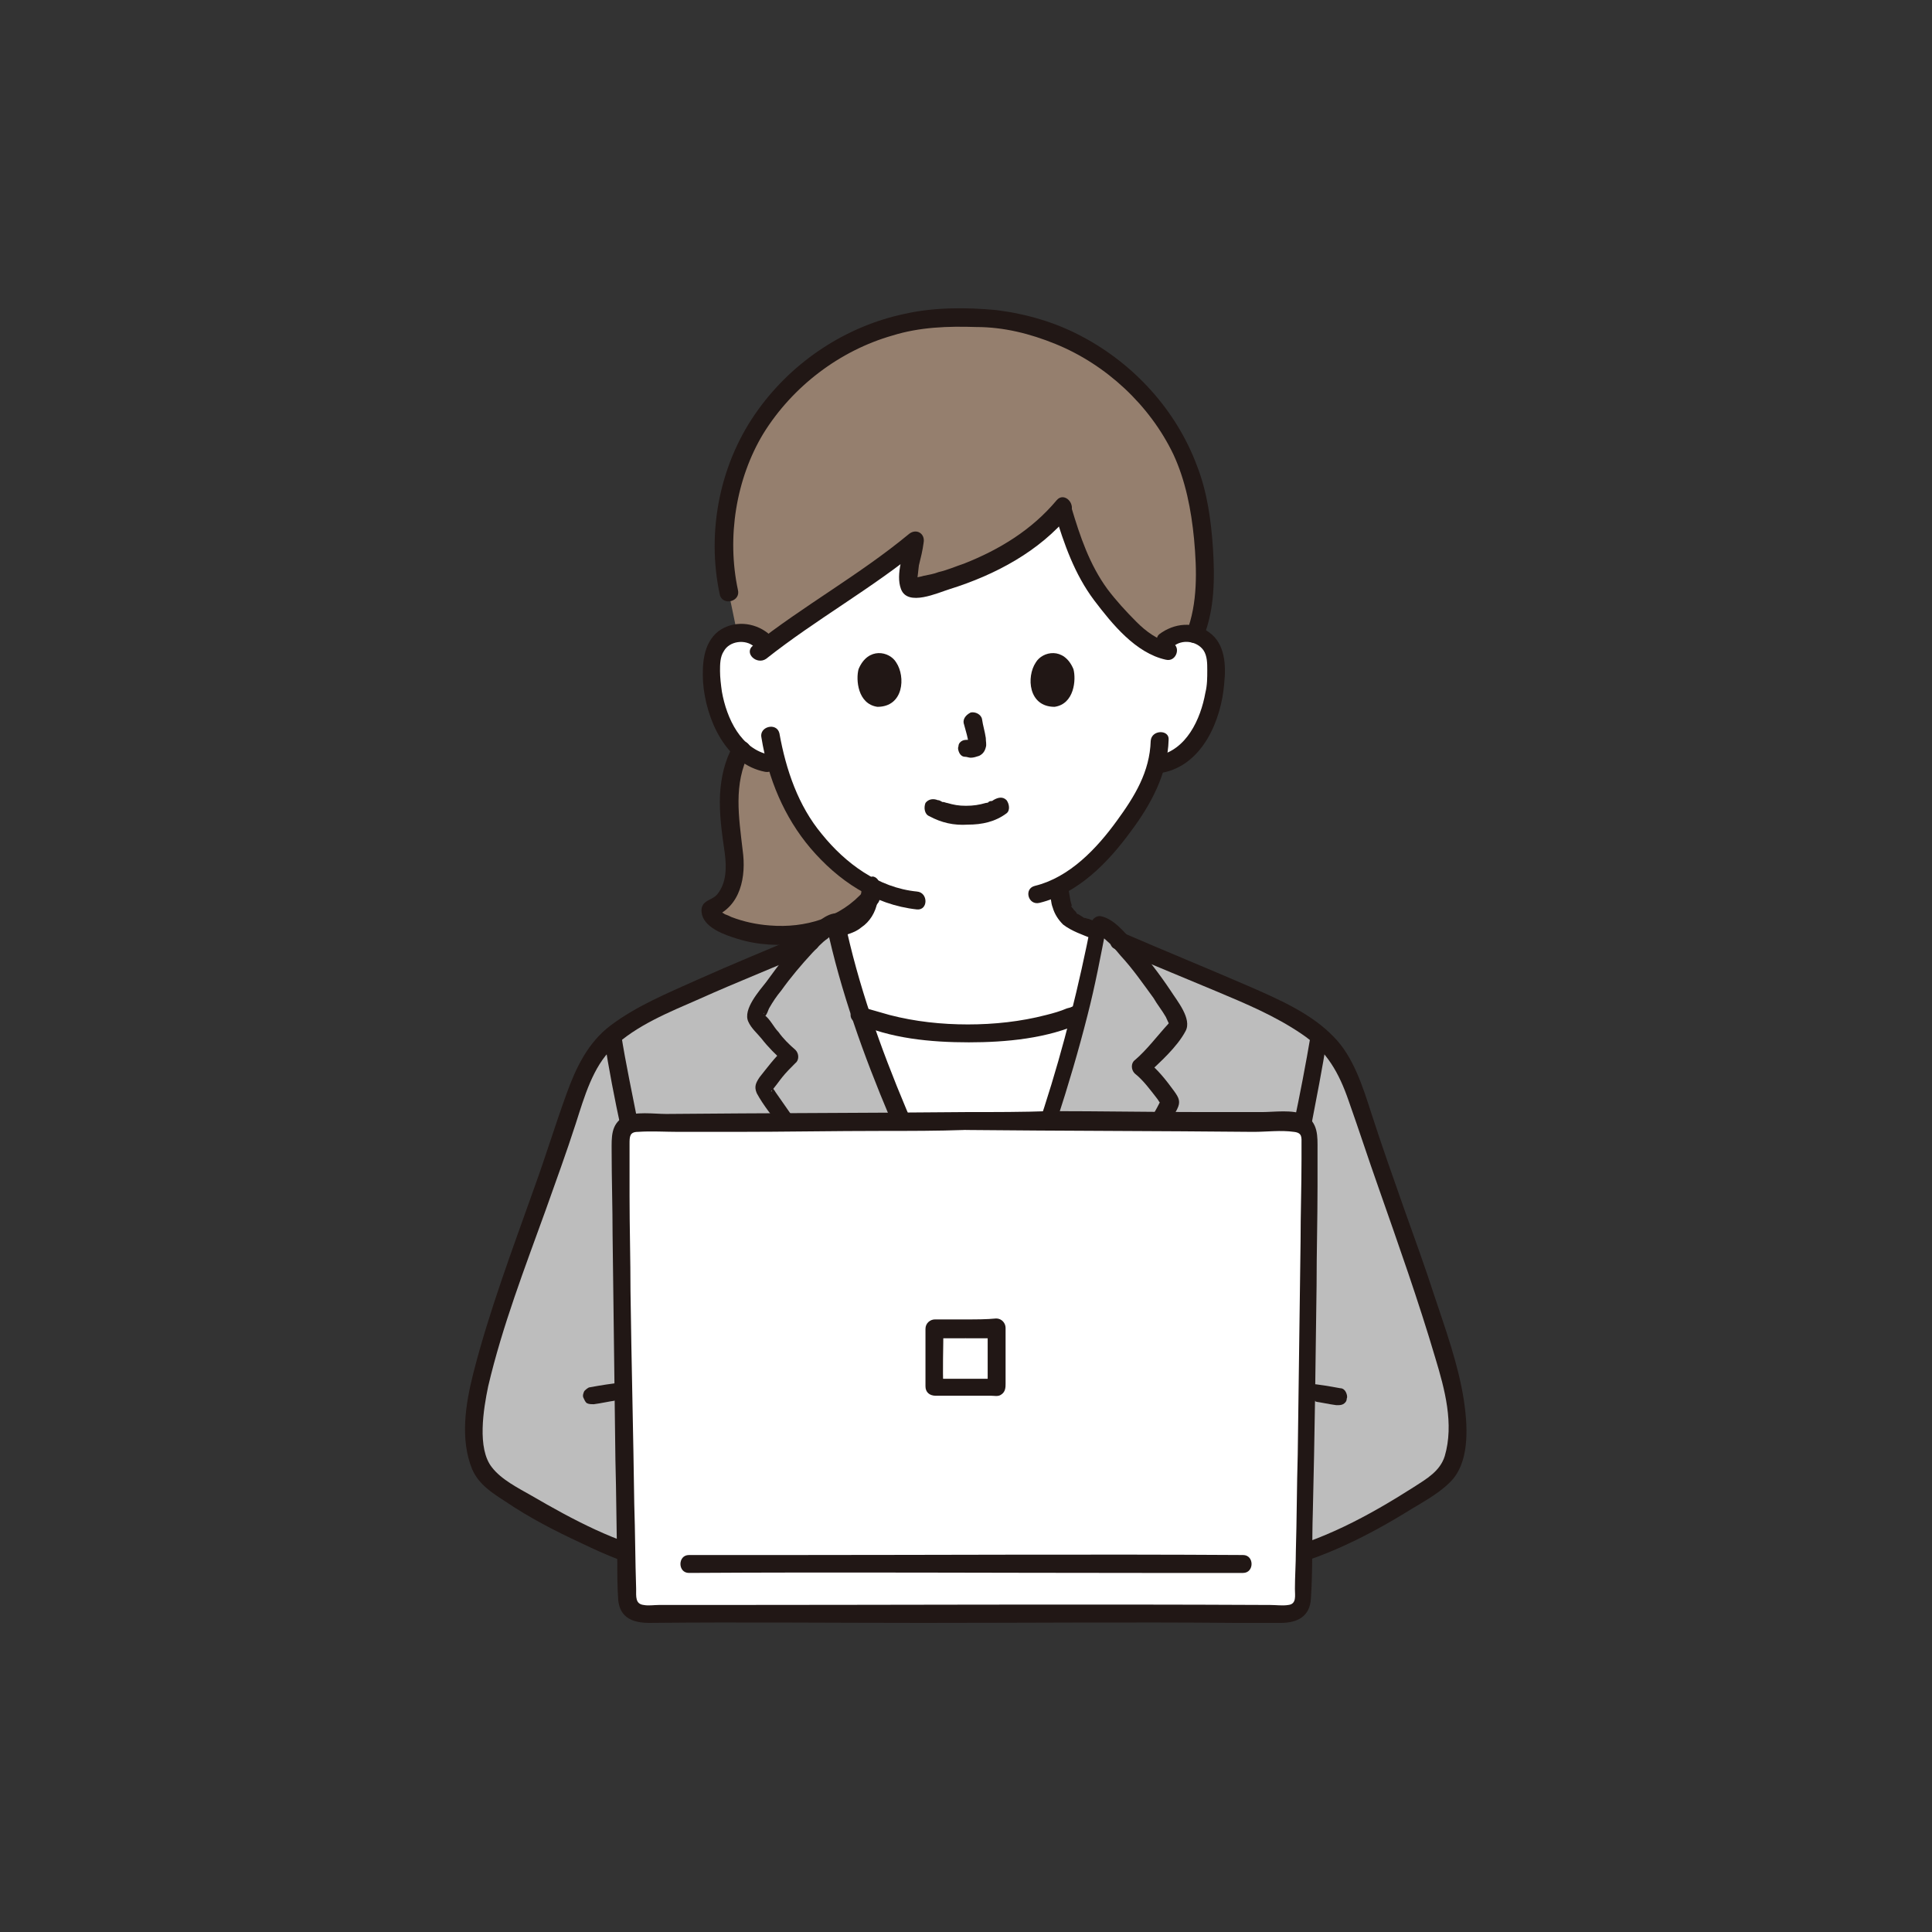
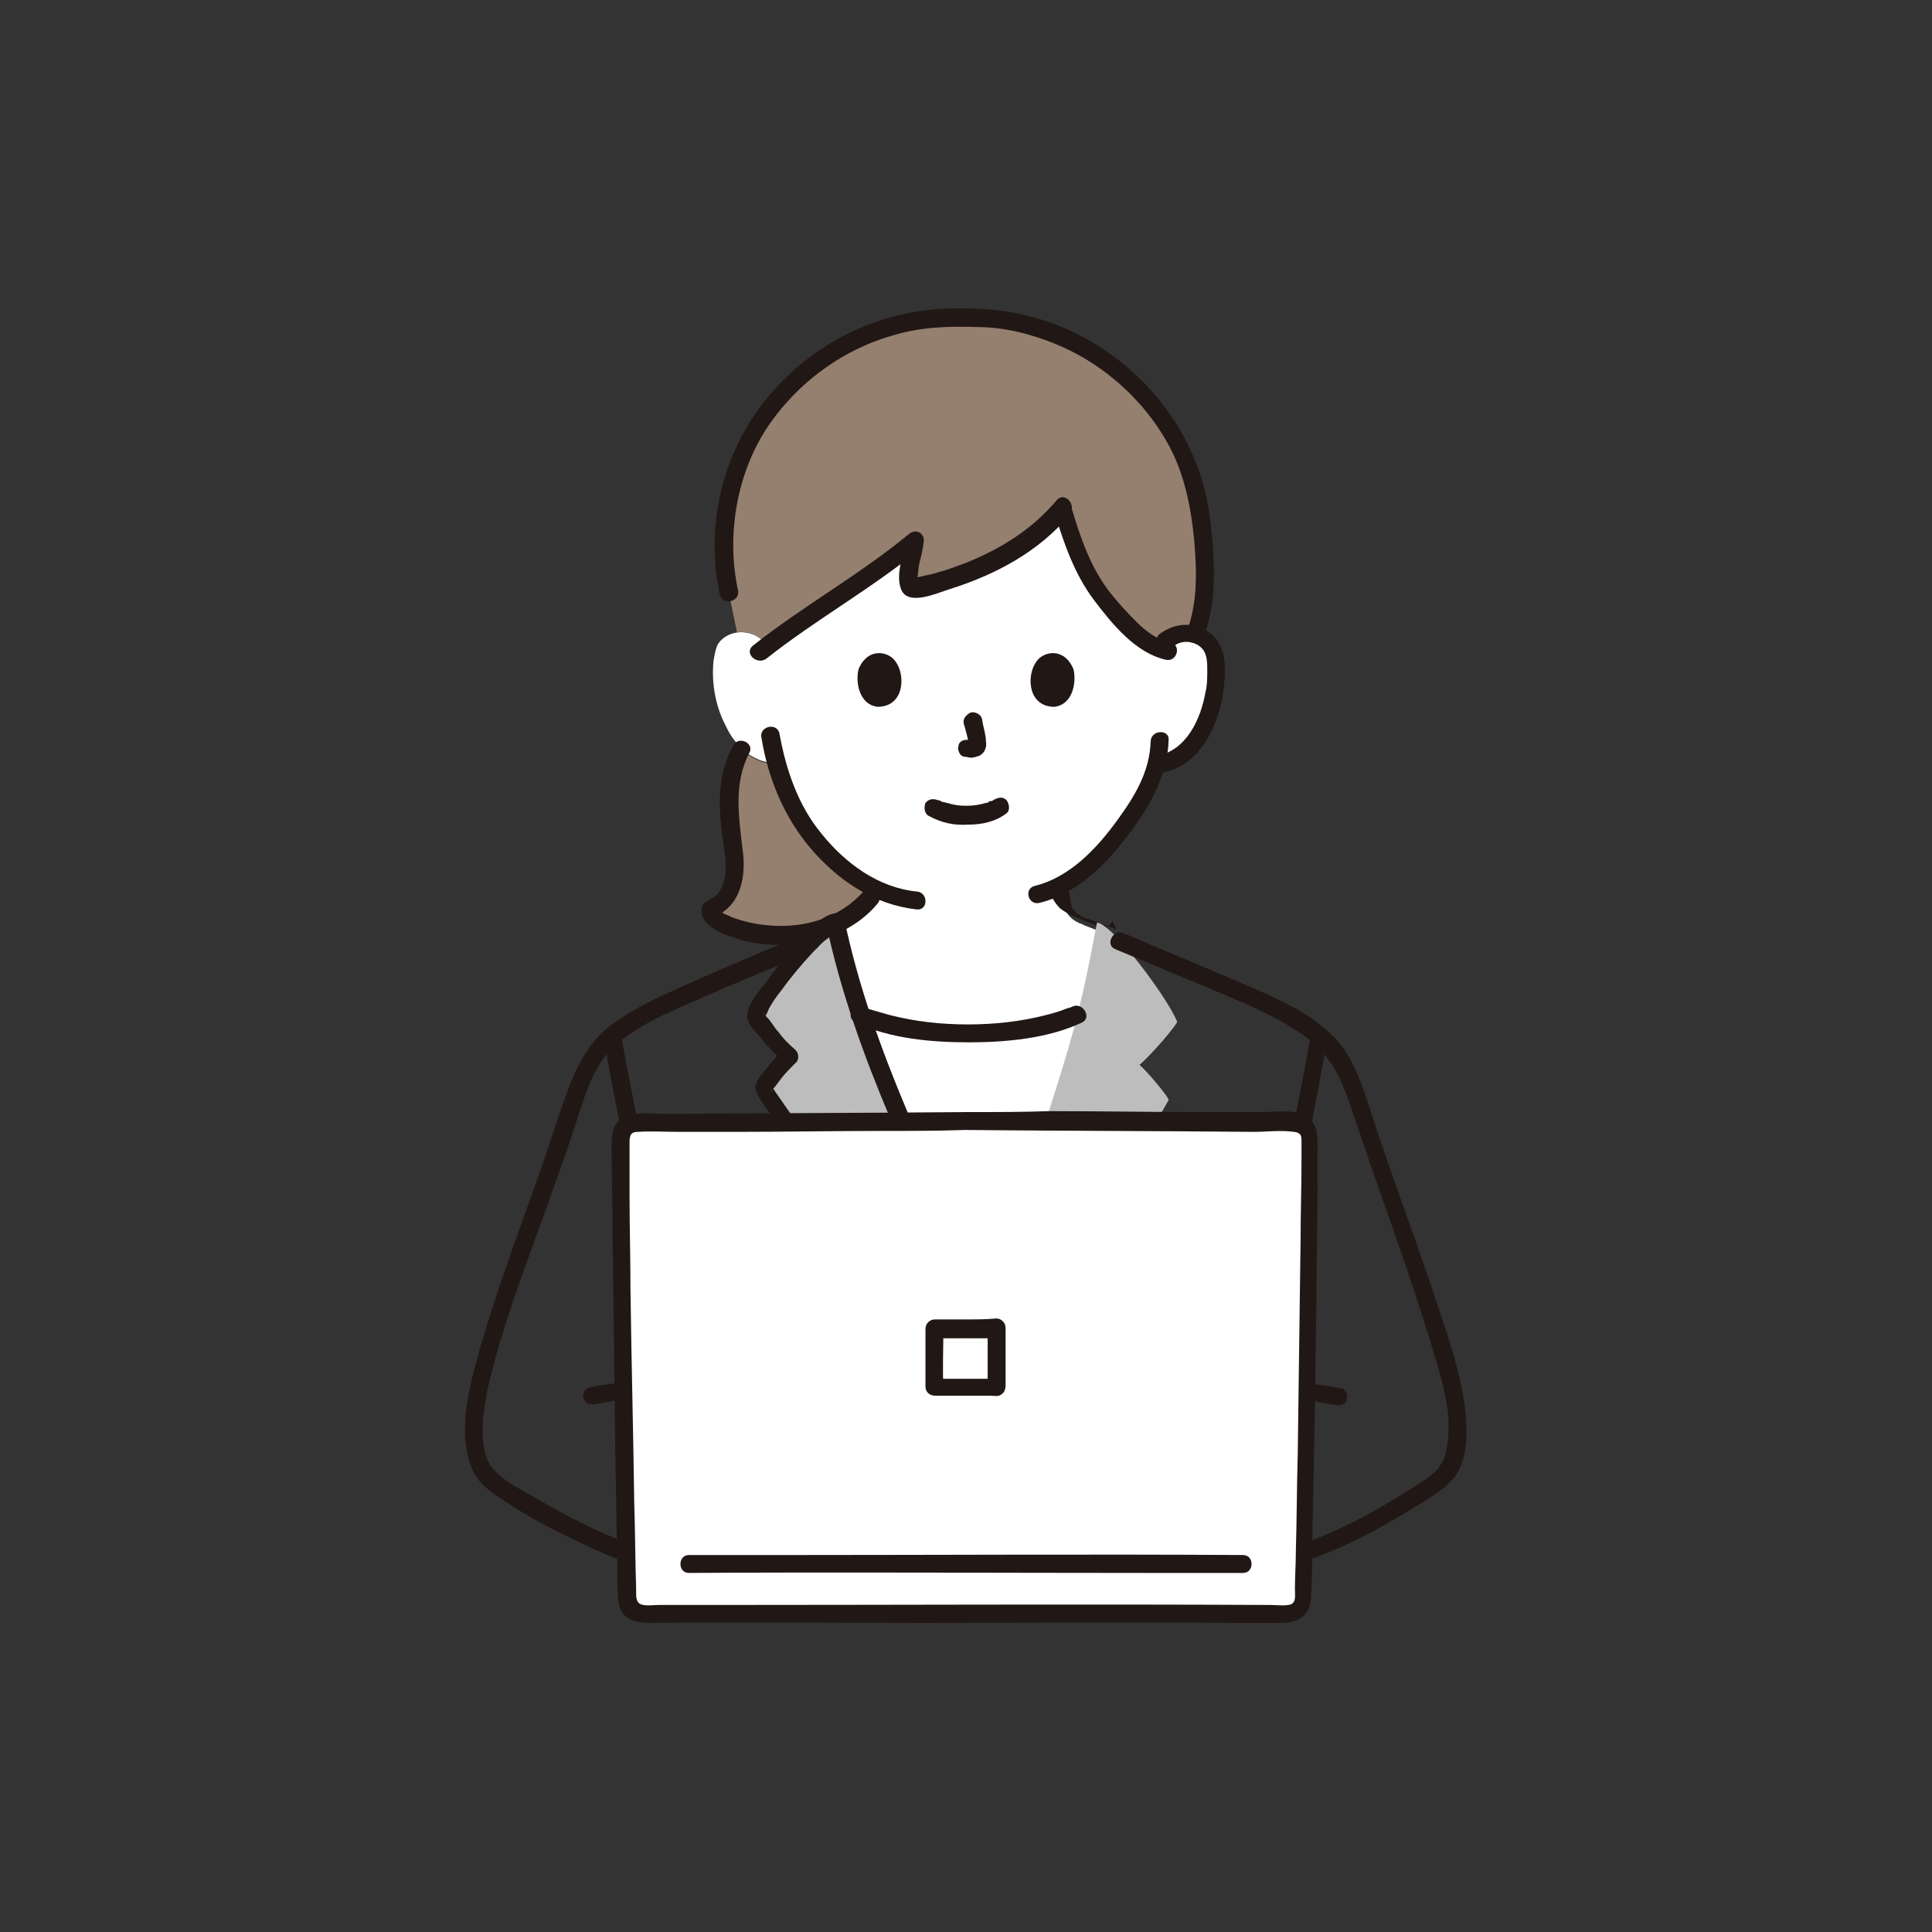
<svg xmlns="http://www.w3.org/2000/svg" version="1.1" id="レイヤー_1" x="0px" y="0px" viewBox="0 0 205 205" style="enable-background:new 0 0 205 205;" xml:space="preserve">
  <rect x="0" y="0" width="205" height="205" fill="#333333" stroke="none" />
  <style type="text/css">
	.st0{fill:#957F6E;}
	.st1{fill:#FFFFFF;}
	.st2{fill:#211715;}
	.st3{fill:#BDBDBD;}
</style>
  <g>
    <g>
      <path class="st0" d="M87.6,98.4c2-0.7,3.9-2,5.4-4.1c-2.3-1.1-4.5-2.8-6.4-5.1c-2.2-2.6-3.4-5.5-4.2-8.1c-0.5-0.1-0.8-0.1-0.8-0.1    c-0.9-0.1-1.8-0.6-2.5-1.1c-0.1-0.1-0.2-0.2-0.4-0.3c-0.6,1.1-1,2.3-1.2,3.8c-0.1,0.7-0.1,1.5-0.1,2.4c0,1.9,0.5,3.9,0.6,5.8    c0.1,1.9-0.7,4.1-2.5,4.8C74.6,97.8,81.6,100.6,87.6,98.4z" />
    </g>
    <g>
      <path class="st1" d="M123.9,67.9c0.7-0.6,1.6-0.9,2.6-0.8c0.9,0.1,1.8,0.7,2.2,1.4c0.3,0.5,0.4,1.1,0.4,1.7    c0.2,2.3-0.3,4.7-1.3,6.8c-0.5,1-1.2,2-2.1,2.8c-0.7,0.6-1.6,1-2.5,1.1c0,0-0.2,0-0.4,0.1c-0.2,0.8-0.4,1.4-0.6,1.8    c-0.7,1.9-4.7,8.6-9.7,11.2c0.4,1.7,0.1,3.3,2.4,4.1c0.1,0.1,2.6,1,2.8,1.1c0,0,1.7,15-15.6,15c-18.3,0-13.5-15.6-13.5-15.6    c0.4-0.1,1.4-0.5,1.6-0.5c2.2-0.8,2.1-2.5,2.3-4.1c-2.1-1.1-4.1-2.7-5.9-4.9c-2.2-2.6-3.4-5.5-4.2-8.1c-0.5-0.1-0.8-0.1-0.8-0.1    c-0.9-0.1-1.8-0.6-2.5-1.1c-0.9-0.8-1.6-1.7-2.1-2.8c-1.1-2.1-1.5-4.5-1.3-6.8c0.1-0.6,0.2-1.2,0.4-1.7c0.4-0.8,1.3-1.3,2.2-1.4    c0.9-0.1,1.9,0.2,2.6,0.8c0,0-2.5-18.8,21.6-18.8S123.9,67.9,123.9,67.9z" />
    </g>
    <g>
      <path class="st1" d="M106.2,109.5c-1.1,0.1-2.2,0.2-3.4,0.2c-7.4,0-11.5-2-11.5-2s0,0-0.1,0c0.5,1.5,1,3.1,1.7,4.7    c3.6,9.4,8.6,19.8,11.2,25.3c0,0,0,0.1,0.1,0.2c2.9-6.9,6.5-17.1,9-25.6c0.5-1.6,0.9-3.1,1.2-4.5c-0.1,0-0.1,0-0.1,0    S111.4,109,106.2,109.5z" />
    </g>
    <g>
      <g>
        <path class="st2" d="M77.8,79.1c-0.9,1.6-1.3,3.4-1.4,5.2c-0.1,2.1,0.2,4.1,0.5,6.2c0.2,1.5,0.2,3.2-0.8,4.4     c-0.4,0.5-1.2,0.6-1.5,1.1c-0.2,0.3-0.2,0.7-0.1,1.1c0.4,1.4,2.4,2.1,3.7,2.5c2.2,0.7,4.6,0.8,6.8,0.5c3.1-0.4,6.1-1.8,8.1-4.2     c0.8-0.9-0.5-2.3-1.4-1.4c-2.5,2.9-6.3,4-10,3.7c-1.4-0.1-2.8-0.4-4.1-0.9c-0.2-0.1-0.4-0.2-0.7-0.3c-0.1-0.1-0.2-0.1-0.3-0.2     c-0.1-0.1-0.1-0.1-0.1-0.1c-0.1-0.1-0.1-0.1-0.2-0.2c0,0-0.1,0,0,0c0,0,0,0.3,0,0.4c-0.2,0.1-0.4,0.3-0.6,0.4     c2.9-1.1,3.5-4.3,3.1-7.1c-0.4-3.5-1-7,0.7-10.3C80.1,78.9,78.4,78,77.8,79.1L77.8,79.1z" />
      </g>
    </g>
    <g>
      <path class="st0" d="M112.8,54.1c0.8,2.5,1.9,5.8,2.8,7.2c1.2,2,4.4,6.3,7.5,7.5c0.4-1.2,1.9-1.9,3.2-1.7c0.1,0,0.3,0,0.4,0.1    c1.8-4.2,0.9-11.2,0.2-14.7c-2.2-10.9-13.2-19.5-24.8-18.8c-11.6-0.6-22.6,8-24.8,18.8c-0.6,2.9-0.5,7.9,0,10.3    c0,0,0.5,2.3,0.9,4.3c1.2-0.2,2.5,0.4,3.1,1.4c4.4-3.3,12-8.1,15.8-11.2c-0.3,2-1.5,5.3,0,5c6.2-1.4,12.1-4.2,15.7-8.6" />
    </g>
    <g>
      <g>
        <path class="st2" d="M78.3,62.6C77.1,57,78.1,50.8,81,46c3.1-5,8.1-8.8,13.7-10.4c2.9-0.9,5.9-1,8.9-0.9c2.9,0,5.7,0.7,8.4,1.8     c5.4,2.2,10,6.5,12.5,11.7c1.3,2.8,1.9,5.9,2.2,9c0.3,3.3,0.4,6.8-0.8,9.9c-0.5,1.1,1.4,1.6,1.8,0.5c1.2-3,1.2-6.3,1-9.5     c-0.2-2.9-0.6-5.9-1.7-8.7c-2.2-5.9-6.7-10.8-12.2-13.7c-2.8-1.5-5.9-2.4-9.1-2.8c-3.2-0.3-6.6-0.3-9.7,0.4     c-6.2,1.3-11.8,5-15.5,10.1c-4.1,5.6-5.6,13-4.1,19.8C76.8,64.3,78.6,63.8,78.3,62.6L78.3,62.6z" />
      </g>
    </g>
    <g>
      <g>
        <path class="st2" d="M111.9,54.4c1,3.3,2.1,6.5,4.2,9.3c1.9,2.5,4.4,5.6,7.6,6.3c1.2,0.3,1.7-1.6,0.5-1.8     c-1.4-0.3-2.6-1.2-3.6-2.2c-1.1-1.1-2.2-2.3-3.1-3.5c-1.9-2.6-2.9-5.6-3.8-8.6C113.4,52.7,111.6,53.2,111.9,54.4L111.9,54.4z" />
      </g>
    </g>
    <g>
      <g>
        <path class="st2" d="M112.1,53.1c-2.6,3.1-6,5.2-9.8,6.7c-0.9,0.3-1.8,0.7-2.7,0.9c-0.5,0.2-1.1,0.3-1.6,0.4     c-0.3,0.1-0.5,0.1-0.8,0.2c-0.6,0-0.5,0.2,0.1,0.4c0,0,0.2-1.6,0.2-1.7c0.2-0.8,0.4-1.6,0.5-2.4c0.2-1-0.8-1.6-1.6-0.9     c-5.2,4.3-11.2,7.6-16.5,11.8c-1,0.8,0.4,2.1,1.4,1.4c5.3-4.2,11.3-7.5,16.5-11.8c-0.5-0.3-1.1-0.6-1.6-0.9     c-0.3,1.5-1.2,3.7-0.6,5.3c0.7,1.9,3.9,0.4,5.2,0c4.8-1.5,9.5-4,12.7-7.9C114.3,53.5,112.9,52.1,112.1,53.1L112.1,53.1z" />
      </g>
    </g>
    <g>
      <g>
        <path class="st2" d="M122.1,78.6c-0.1,3.3-1.7,5.9-3.6,8.5c-2.1,2.9-5,6-8.7,6.9c-1.2,0.3-0.7,2.1,0.5,1.8c4.1-1,7.3-4.3,9.7-7.6     c2.1-2.8,3.9-6.1,4-9.7C124.1,77.4,122.2,77.4,122.1,78.6L122.1,78.6z" />
      </g>
    </g>
    <g>
      <g>
        <path class="st2" d="M80.8,78.3c0.7,4.3,2.4,8.4,5.2,11.7c2.9,3.4,6.7,6,11.3,6.5c1.2,0.1,1.2-1.8,0-1.9c-4.1-0.4-7.6-3-10.1-6.1     c-2.5-3-3.8-6.8-4.5-10.7C82.4,76.6,80.5,77.1,80.8,78.3L80.8,78.3z" />
      </g>
    </g>
    <g>
      <g>
        <path class="st2" d="M124.5,68.6c0.9-0.8,2.5-0.6,3.2,0.4c0.4,0.6,0.4,1.4,0.4,2.1c0,0.8,0,1.6-0.2,2.4c-0.5,2.8-2,6.1-5.1,6.7     c-1.2,0.2-0.7,2.1,0.5,1.8c4.3-0.8,6.3-5.6,6.6-9.5c0.2-1.9,0.1-4.2-1.6-5.4c-1.6-1.2-3.7-1-5.3,0.2     C122.2,68,123.6,69.3,124.5,68.6L124.5,68.6z" />
      </g>
    </g>
    <g>
      <g>
-         <path class="st2" d="M81.5,67.2C80,66,77.8,65.8,76.2,67c-1.6,1.3-1.7,3.5-1.6,5.4c0.3,3.9,2.4,8.7,6.6,9.5     c1.2,0.2,1.7-1.6,0.5-1.8c-3.1-0.6-4.6-3.9-5.1-6.7c-0.1-0.7-0.2-1.5-0.2-2.2c0-0.7,0-1.5,0.4-2.1c0.6-1.1,2.3-1.3,3.2-0.5     C81.1,69.3,82.4,68,81.5,67.2L81.5,67.2z" />
-       </g>
+         </g>
    </g>
    <g>
      <g>
        <path class="st2" d="M98.6,86.6c1.3,0.7,2.6,1,4.1,0.9c1.5,0,2.9-0.3,4.1-1.2c0.4-0.3,0.3-1,0-1.4c-0.4-0.4-0.9-0.3-1.4,0     c0.3-0.2,0,0,0,0c-0.1,0.1-0.2,0.1-0.3,0.1c-0.1,0-0.4,0.2-0.1,0.1c-0.1,0-0.2,0.1-0.4,0.1c-0.7,0.2-1.3,0.3-2.1,0.3     c-0.8,0-1.3-0.1-2-0.3c-0.1,0-0.3-0.1-0.4-0.1c0,0-0.1,0-0.1,0c0.2,0.1,0.1,0,0,0c-0.2-0.1-0.3-0.2-0.5-0.2     c-0.5-0.2-1-0.1-1.3,0.3C98,85.7,98.1,86.4,98.6,86.6L98.6,86.6z" />
      </g>
    </g>
    <g>
      <g>
        <path class="st2" d="M102.3,76.9c0.2,0.7,0.4,1.4,0.5,2.1c0-0.1,0-0.2,0-0.3c0,0.1,0,0.2,0,0.3c0-0.1,0-0.2,0-0.3     c0,0,0,0.1,0,0.1c0-0.1,0.1-0.2,0.1-0.2c0,0,0,0.1,0,0.1c0-0.1,0.1-0.1,0.1-0.2c0,0,0,0-0.1,0.1c0.1,0,0.1-0.1,0.2-0.1     c-0.1,0-0.1,0.1-0.2,0.1c0.1,0,0.2-0.1,0.2-0.1c-0.1,0-0.2,0.1-0.3,0.1c0.1,0,0.2,0,0.3,0c-0.1,0-0.2,0-0.3,0c0.1,0,0.2,0,0.3,0     c-0.1,0-0.2,0-0.3-0.1c-0.3,0-0.5,0-0.7,0.1c-0.2,0.1-0.4,0.3-0.4,0.6c-0.1,0.2,0,0.5,0.1,0.7c0.1,0.2,0.3,0.4,0.6,0.4     c0.2,0,0.4,0.1,0.6,0.1c0.3,0,0.6-0.1,0.9-0.2c0.4-0.2,0.6-0.5,0.7-0.9c0.1-0.3,0-0.6,0-1c-0.1-0.7-0.3-1.3-0.4-2     c-0.1-0.5-0.7-0.8-1.2-0.7C102.4,75.9,102.1,76.4,102.3,76.9L102.3,76.9z" />
      </g>
    </g>
    <g>
      <path class="st2" d="M91.1,71c-0.3,1.1-0.1,3.7,2,4c2.8,0,3-3.2,2-4.7C94.4,69.1,92.1,68.6,91.1,71z" />
    </g>
    <g>
      <path class="st2" d="M113.9,71c0.3,1.1,0.1,3.7-2,4c-2.8,0-3-3.2-2-4.7C110.6,69.1,112.9,68.6,113.9,71z" />
    </g>
    <g>
      <g>
-         <path class="st2" d="M91.5,93.9c-0.1,0.5-0.1,1.1-0.3,1.6c-0.1,0.3-0.2,0.5-0.2,0.7c0.1-0.3,0-0.1,0,0c0,0,0,0.1-0.1,0.1     c0,0.1-0.1,0.1-0.1,0.2c0,0,0,0.1-0.1,0.1c-0.1,0.1,0,0.1,0.1-0.1c-0.1,0.1-0.2,0.2-0.3,0.3c0,0,0,0,0,0c-0.1,0.1-0.1,0,0.1,0     c0,0-0.2,0.1-0.2,0.1c-0.1,0.1-0.3,0.2-0.5,0.2c0.2-0.1-0.1,0-0.1,0c-0.5,0.2-1,0.3-1.5,0.5c-0.5,0.2-0.8,0.7-0.7,1.2     c0.2,0.5,0.7,0.8,1.2,0.7c0.9-0.3,1.9-0.5,2.6-1.1c0.9-0.6,1.5-1.6,1.7-2.7c0.1-0.5,0.1-1,0.2-1.5c0.1-0.5-0.1-1.1-0.7-1.2     C92.2,93.1,91.6,93.4,91.5,93.9L91.5,93.9z" />
+         </g>
+     </g>
+     <g>
+       <g>
+         <path class="st2" d="M117.9,98.4c-0.8-0.3-1.6-0.6-2.4-0.9c-0.1,0-0.3-0.1-0.4-0.1c0,0,0,0,0,0c-0.1,0-0.1,0-0.2-0.1     c0,0,0.1,0.1,0,0c-0.2-0.1-0.3-0.2-0.5-0.3c-0.1,0-0.2-0.1-0.2-0.2c0,0,0.1,0.1,0.1,0.1c0,0,0,0-0.1-0.1     c-0.1-0.1-0.1-0.1-0.2-0.2c0,0,0,0-0.1-0.1c-0.1-0.1,0,0,0,0c0-0.1-0.2-0.2-0.2-0.3c0,0-0.1-0.2,0-0.1c0.1,0.1,0-0.1,0-0.1     c-0.2-0.6-0.2-1.2-0.4-1.9c-0.1-0.5-0.7-0.8-1.2-0.7c-0.5,0.2-0.8,0.6-0.7,1.2c0.2,0.7,0.6,1.3,1.1,1.8     c0.9,0.7,2.1,1.1,3.1,1.5c0.4,0.2,0.8,0.3,1.2,0.5c0.5,0.2,1.1-0.2,1.2-0.7C118.7,99,118.4,98.6,117.9,98.4L117.9,98.4z" />
      </g>
    </g>
    <g>
-       <g>
-         <path class="st2" d="M117.9,98.4c-0.8-0.3-1.6-0.6-2.4-0.9c-0.1,0-0.3-0.1-0.4-0.1c0,0,0,0,0,0c-0.1,0-0.1,0-0.2-0.1     c0,0,0.1,0.1,0,0c-0.2-0.1-0.3-0.2-0.5-0.3c-0.1,0-0.2-0.1-0.2-0.2c0,0,0.1,0.1,0.1,0.1c0,0,0,0-0.1-0.1     c-0.1-0.1-0.1-0.1-0.2-0.2c0,0,0,0-0.1-0.1c-0.1-0.1,0,0,0,0c0-0.1-0.2-0.2-0.2-0.3c0,0-0.1-0.2,0-0.1c0.1,0.1,0-0.1,0-0.1     c-0.2-0.6-0.2-1.2-0.4-1.9c-0.1-0.5-0.7-0.8-1.2-0.7c-0.5,0.2-0.8,0.6-0.7,1.2c0.1,0.6,0.1,1.2,0.3,1.7c0.2,0.7,0.6,1.3,1.1,1.8     c0.9,0.7,2.1,1.1,3.1,1.5c0.4,0.2,0.8,0.3,1.2,0.5c0.5,0.2,1.1-0.2,1.2-0.7C118.7,99,118.4,98.6,117.9,98.4L117.9,98.4z" />
      </g>
-     </g>
-     <g>
-       <path class="st3" d="M70.3,165.8c-6.4-1.3-18-7.9-19-9.7c-1.5-2.8-1.1-7.1,0-10.9c2.9-10,4.8-14.6,8.2-24.4    c1.1-3.2,2.3-8,4.8-10.3c1.6-1.6,5-3.4,7.1-4.3c5.9-2.6,11.4-4.8,17.1-7.3c0,0,0,0,0.1-0.1c0.7,2.8,2.1,8.1,4.1,13.5    c3.6,9.4,8.6,19.8,11.2,25.3c0,0,0.1,0.1,0.2,0.3c2.9-6.9,6.4-17,9-25.5c1.7-5.7,2.7-11,3.3-13.6c0.1,0,0.1,0,0.1,0    c5.7,2.4,11.2,4.6,17.1,7.3c2.1,0.9,5.5,2.8,7.1,4.3c2.5,2.4,3.7,7.1,4.8,10.3c3.4,9.9,5.3,14.4,8.2,24.4c1.1,3.7,1.5,8.1,0,10.9    c-0.9,1.8-12.5,8.4-19,9.7H70.3z" />
-     </g>
    <g>
      <path class="st3" d="M100.6,147.7c0.2-1.5,0.6-2.9,1-4.3c2.9-5.8,8.1-19.9,11.5-31.3c2-6.6,2.9-12.3,3.3-14.2    c1.5,0,7.4,7.8,8.5,10.5c0.1,0.2-2.6,3.4-4,4.6c0.6,0.4,3.1,3.4,3.1,3.7c0,0.2-12.1,20.6-18.7,30.6" />
    </g>
    <g>
      <path class="st3" d="M101.6,143.2c-7.7-9.3-20.7-27.5-20.7-27.7c0-0.3,2.1-2.7,2.8-3.4c-1.3-1.2-3.7-4-3.7-4.2    c1-2.6,7-9.9,8.4-9.9c0.5,2.2,1.9,8,4.3,14.3c3.6,9.4,8.6,19.8,11.2,25.3" />
    </g>
    <g>
      <g>
        <path class="st2" d="M118.3,100.7c3.6,1.5,7.2,3,10.8,4.5c3.1,1.3,6.2,2.6,9,4.5c2.7,1.8,4,4.2,5,7.1c1.1,3.1,2.1,6.2,3.2,9.3     c2.1,6,4.2,11.9,6,18c1,3.3,2,7,1,10.4c-0.5,1.6-1.9,2.4-3.3,3.3c-4.7,3-10,5.9-15.5,7c-1.2,0.2-0.7,2.1,0.5,1.8     c5.2-1.1,10.3-3.7,14.8-6.5c1.5-0.9,3.3-1.9,4.4-3.2c1.8-2.2,1.5-5.9,1.1-8.5c-0.6-3.7-1.9-7.3-3.1-10.9c-1-3.1-2.1-6.1-3.2-9.2     c-1.2-3.4-2.4-6.8-3.5-10.2c-0.9-2.8-1.9-6-4-8.1c-2.4-2.5-5.9-4-9.1-5.4c-4.4-1.9-8.8-3.7-13.2-5.6     C118.2,98.5,117.2,100.2,118.3,100.7L118.3,100.7z" />
      </g>
    </g>
    <g>
      <g>
        <path class="st2" d="M70.5,164.8c-5-1-9.8-3.6-14.1-6.1c-1.4-0.8-3.2-1.7-4.2-3c-1.6-2-0.9-6.2-0.4-8.6     c1.5-6.4,3.9-12.6,6.1-18.7c1.1-3.1,2.2-6.1,3.2-9.2c0.9-2.8,1.8-6,3.9-8c2.5-2.4,6-3.8,9.2-5.2c4-1.8,8.1-3.4,12.2-5.2     c1.1-0.5,0.2-2.1-1-1.7c-3.8,1.6-7.7,3.2-11.5,4.9c-3.1,1.4-6.3,2.7-9.1,4.8c-2.4,1.8-3.7,4.5-4.7,7.3c-1.2,3.3-2.2,6.6-3.4,9.9     c-2.3,6.5-4.8,13.1-6.5,19.8c-0.8,3.2-1.4,6.9-0.1,10.1c0.7,1.6,2.1,2.5,3.5,3.4c2.5,1.7,5.2,3.1,8,4.4c2.7,1.3,5.5,2.5,8.4,3.1     C71.2,166.9,71.7,165.1,70.5,164.8L70.5,164.8z" />
      </g>
    </g>
    <g>
      <g>
        <path class="st2" d="M139.1,109.7c-1.1,6.5-2.5,13-4.1,19.4c-1.1,4.5-2.2,9.1-3.1,13.6c-0.6,3.2-0.6,6.3-0.7,9.6     c0,4.6,0,9.1,0,13.7c0,1.2,1.9,1.2,1.9,0c0-4,0-8.1,0-12.1c0-3.2-0.2-6.5,0.4-9.7c1.5-8.3,3.9-16.4,5.6-24.6     c0.6-3.1,1.2-6.2,1.7-9.3C141.1,109,139.3,108.5,139.1,109.7L139.1,109.7z" />
      </g>
    </g>
    <g>
      <g>
        <path class="st2" d="M90.8,108.5c3.6,1.7,8,2.1,12,2.1c3.9,0,8.4-0.4,12-2.1c1.1-0.5,0.1-2.2-1-1.7c-0.2,0.1-0.2,0.1-0.6,0.2     c-0.7,0.3-1.4,0.5-2.2,0.7c-2.7,0.7-5.5,1-8.3,1c-2.8,0-5.6-0.3-8.3-1c-0.7-0.2-1.4-0.4-2.1-0.6c-0.4-0.1-0.5-0.2-0.7-0.3     C90.6,106.3,89.6,107.9,90.8,108.5L90.8,108.5z" />
      </g>
    </g>
    <g>
      <g>
-         <path class="st2" d="M101.6,147.7c0.4-3.1,1.8-5.7,3-8.5c1.3-3.1,2.5-6.3,3.7-9.4c2.7-7.2,5.2-14.6,7.1-22.1     c0.8-3.1,1.4-6.3,2-9.4c-0.3,0.2-0.6,0.5-0.9,0.7c-0.3,0,0.1,0.1,0.2,0.2c0.2,0.2,0.4,0.3,0.6,0.5c0.6,0.5,1.1,1.1,1.6,1.7     c1.3,1.4,2.4,3,3.5,4.5c0.4,0.7,0.9,1.3,1.3,2c0.1,0.2,0.3,0.7,0.4,0.8c0.2,0.1,0.3-0.5,0.1-0.4c-0.1,0-0.2,0.2-0.2,0.3     c-1.2,1.3-2.3,2.8-3.6,3.9c-0.4,0.3-0.4,1,0,1.4c0.9,0.7,1.7,1.8,2.4,2.7c0.1,0.1,0.2,0.4,0.4,0.5c0.5,0.3-0.2-0.5,0.1-0.6     c-0.1,0-0.2,0.4-0.2,0.4c-0.8,1.6-1.8,3.1-2.7,4.6c-3.3,5.5-6.6,11.1-10,16.5c-1.9,3-3.8,6-5.8,9c-0.7,1,1,2,1.7,1     c3.9-5.9,7.6-11.9,11.2-17.9c2.5-4.1,5.2-8.2,7.4-12.4c0.4-0.8,0.2-1.2-0.3-1.9c-0.8-1.1-1.8-2.4-2.9-3.2c0,0.5,0,0.9,0,1.4     c1.4-1.3,3.2-2.9,4.1-4.6c0.7-1.3-0.9-3.2-1.6-4.3c-1.2-1.8-2.6-3.6-4-5.2c-0.9-1-2.1-2.5-3.5-2.7c-0.4,0-0.8,0.3-0.9,0.7     c-1.3,6.6-2.9,13.1-5,19.6c-2.3,7-4.7,13.9-7.5,20.6c-0.6,1.4-1.2,2.8-1.8,4.2c-0.8,1.7-1.2,3.7-1.5,5.6     C99.5,148.9,101.4,148.9,101.6,147.7L101.6,147.7z" />
-       </g>
+         </g>
    </g>
    <g>
      <g>
        <path class="st2" d="M102.3,142.5c-7.1-8.5-13.7-17.5-20-26.6c-0.1-0.2-0.3-0.4-0.4-0.6c-0.5-0.6,0.3,0.6-0.1,0.5     c0.1,0,1.1-1.4,1.2-1.5c0.4-0.5,0.9-1,1.4-1.5c0.4-0.3,0.4-1,0-1.4c-0.7-0.6-1.3-1.2-1.8-1.9c-0.5-0.5-0.9-1.4-1.5-1.8     c0,0-0.1-0.2-0.1-0.2c0.2-0.1-0.3,0.8,0.2,0.3c0.2-0.2,0.3-0.6,0.4-0.8c0.4-0.7,0.8-1.3,1.3-1.9c1-1.4,2.1-2.7,3.3-4     c0.5-0.5,1-1.1,1.6-1.5c0.2-0.2,0.4-0.3,0.6-0.5c0.1-0.1,0.5-0.2,0.2-0.2c-0.3-0.2-0.6-0.5-0.9-0.7c3,14,9.7,27,15.6,39.8     c0.5,1.1,2.2,0.1,1.7-1c-5.9-12.7-12.5-25.6-15.4-39.4c-0.1-0.4-0.5-0.7-0.9-0.7c-1.3,0.1-2.4,1.4-3.3,2.3     c-1.5,1.5-2.8,3.2-4.1,5c-0.7,0.9-2.5,2.9-1.9,4.2c0.3,0.7,1,1.3,1.4,1.8c0.7,0.9,1.5,1.7,2.4,2.5c0-0.5,0-0.9,0-1.4     c-1,0.9-1.8,2-2.6,3c-0.4,0.6-0.6,1-0.3,1.7c0.7,1.3,1.7,2.5,2.6,3.7c3.7,5.2,7.5,10.3,11.4,15.4c2.2,2.9,4.5,5.8,6.8,8.6     C101.7,144.8,103,143.4,102.3,142.5L102.3,142.5z" />
      </g>
    </g>
    <g>
      <g>
        <path class="st2" d="M139,148.6c0.2,0,0.5,0,0.7,0.1c-0.1,0-0.2,0-0.3,0c0.8,0.1,1.6,0.3,2.4,0.4c0.3,0,0.5,0,0.7-0.1     c0.2-0.1,0.4-0.3,0.4-0.6c0.1-0.2,0-0.5-0.1-0.7c-0.1-0.2-0.3-0.4-0.6-0.4c-1.1-0.2-2.2-0.4-3.4-0.5c-0.5,0-1,0.5-1,1     C138.1,148.2,138.5,148.5,139,148.6L139,148.6z" />
      </g>
    </g>
    <g>
      <g>
        <path class="st2" d="M64.1,110.2c1,6.5,2.5,12.8,4,19.2c1.1,4.4,2.2,8.8,3.1,13.3c0.7,3.3,0.7,6.5,0.7,9.8c0,4.5,0,9,0,13.5     c0,1.2,1.9,1.2,1.9,0c0-4.1,0-8.2,0-12.3c0-3.2,0.1-6.4-0.4-9.6c-1.4-8.4-4-16.6-5.7-24.9c-0.6-3.1-1.3-6.3-1.8-9.5     C65.7,108.5,63.9,109,64.1,110.2L64.1,110.2z" />
      </g>
    </g>
    <g>
      <g>
        <path class="st2" d="M66,146.7c-1.1,0.1-2.3,0.3-3.4,0.5c-0.2,0-0.5,0.3-0.6,0.4c-0.1,0.2-0.2,0.5-0.1,0.7     c0.1,0.2,0.2,0.5,0.4,0.6c0.2,0.1,0.5,0.1,0.7,0.1c0.8-0.1,1.6-0.3,2.4-0.4c-0.1,0-0.2,0-0.3,0c0.2,0,0.5-0.1,0.7-0.1     c0.5,0,1-0.4,1-1C66.9,147.1,66.5,146.6,66,146.7L66,146.7z" />
      </g>
    </g>
    <g>
      <path class="st1" d="M102.5,118.9c-14.9,0.1-29.8,0.2-35.1,0.2c-0.8,0-1.5,0.7-1.5,1.5c0,8.6,0.4,38.3,0.8,49.2    c0,0.8,0.7,1.5,1.5,1.5c4.8-0.1,19.5,0,34.3,0c14.7-0.1,29.5-0.1,34.3,0c0.8,0,1.5-0.6,1.5-1.5c0.3-10.9,0.7-40.6,0.8-49.2    c0-0.8-0.7-1.5-1.5-1.5C132.3,119.1,117.5,119.1,102.5,118.9z" />
    </g>
    <g>
      <g>
        <path class="st2" d="M102.5,118c-10.6,0.1-21.2,0.1-31.8,0.2c-1.3,0-3.3-0.3-4.5,0.3c-1.4,0.8-1.3,2.2-1.3,3.6c0,3,0.1,6,0.1,8.9     c0.1,8,0.2,15.9,0.3,23.9c0.1,3.6,0.1,7.2,0.2,10.8c0,1.3,0,2.7,0.1,4.1c0.2,1.9,1.6,2.4,3.3,2.4c9.7-0.1,19.4,0,29,0     c11.1,0,22.1-0.1,33.2,0c1.6,0,3.2,0,4.8,0c1.8,0,3.1-0.7,3.2-2.6c0.2-3,0.1-6,0.2-9.1c0.2-8,0.3-16.1,0.4-24.1     c0-3.5,0.1-7,0.1-10.5c0-1.3,0-2.6,0-3.9c0-1.4,0.1-2.9-1.4-3.7c-1.2-0.6-3.2-0.3-4.5-0.3c-2.1,0-4.1,0-6.2,0     c-5.5,0-10.9-0.1-16.4-0.1C108.6,118,105.6,118,102.5,118c-1.2,0-1.2,1.9,0,1.9c10.2,0.1,20.4,0.1,30.5,0.2c1.4,0,2.9-0.2,4.3,0     c0.9,0.1,0.8,0.6,0.8,1.3c0,0.5,0,1.1,0,1.6c0,2.9-0.1,5.8-0.1,8.7c-0.1,7.5-0.2,15-0.3,22.6c-0.1,3.4-0.1,6.9-0.2,10.3     c0,1.3-0.1,2.7-0.1,4c0,0.7,0.2,1.6-0.7,1.7c-0.6,0.1-1.3,0-1.9,0c-19.9-0.1-39.9,0-59.8,0c-1.7,0-3.4,0-5.1,0     c-0.5,0-1.1,0.1-1.6,0c-0.9-0.1-0.8-0.9-0.8-1.7c-0.1-3-0.1-6-0.2-9c-0.1-7.5-0.3-15.1-0.4-22.6c0-3.4-0.1-6.8-0.1-10.1     c0-1.3,0-2.6,0-3.9c0-0.5,0-1.1,0-1.6c0-0.8,0-1.3,0.9-1.3c1.4-0.1,2.9,0,4.3,0c2,0,4,0,6,0c5.2,0,10.5-0.1,15.7-0.1     c2.9,0,5.8,0,8.6-0.1C103.8,119.9,103.8,118,102.5,118z" />
      </g>
    </g>
    <g>
      <g>
        <path class="st2" d="M73.1,166.9c16-0.1,32,0,48.1,0c3.6,0,7.1,0,10.7,0c1.2,0,1.2-1.9,0-1.9c-16-0.1-32,0-48.1,0     c-3.6,0-7.1,0-10.7,0C71.9,165,71.9,166.9,73.1,166.9L73.1,166.9z" />
      </g>
    </g>
    <g>
      <g>
        <path class="st2" d="M102.5,140c-1.1,0-2.2,0-3.3,0c-0.5,0-1,0.4-1,1c0,1.1,0,2.3,0,3.4c0,0.7,0,1.3,0,2c0,0.2,0,0.5,0,0.7     c0,0.6,0.4,1,1.1,1c2,0,3.9,0,5.9,0c0.3,0,0.7,0.1,1-0.1c0.5-0.3,0.5-0.8,0.5-1.2c0-0.6,0-1.3,0-1.9c0-1.3,0-2.7,0-4     c0-0.5-0.4-1-1-1C104.7,140,103.6,140,102.5,140c-0.5,0-1,0.4-1,1c0,0.5,0.4,1,1,1c1.1,0,2.2,0,3.3,0c-0.3-0.3-0.6-0.6-1-1     c0,2.1,0,4.2,0,6.3c0-0.2,0.1-0.3,0.1-0.5c0,0,0,0,0,0c0.3-0.2,0.6-0.3,0.8-0.5c-0.4,0-0.7,0-1.1,0c-0.7,0-1.4,0-2.2,0     c-0.7,0-1.4,0-2.1,0c-0.4,0-0.8,0-1.1,0c0.3,0.2,0.6,0.3,0.8,0.5c0,0,0,0,0,0c0,0.2,0.1,0.3,0.1,0.5c-0.1-2.1,0-4.2,0-6.3     c-0.3,0.3-0.6,0.6-1,1c1.1,0,2.2,0,3.3,0c0.5,0,1-0.4,1-1C103.5,140.4,103,140,102.5,140z" />
      </g>
    </g>
  </g>
</svg>